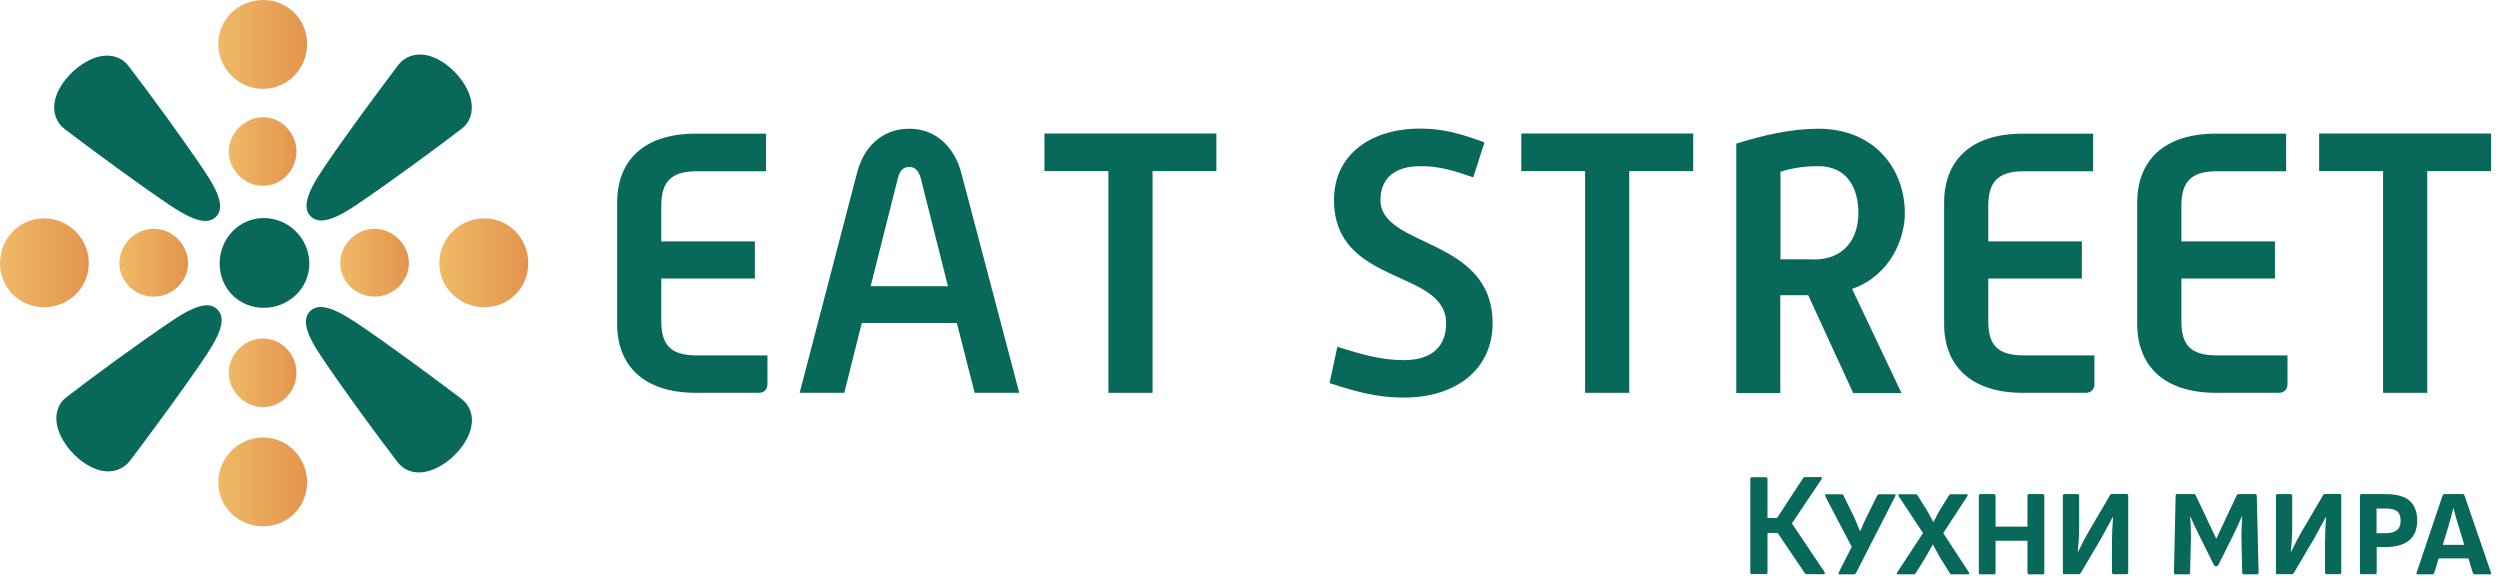
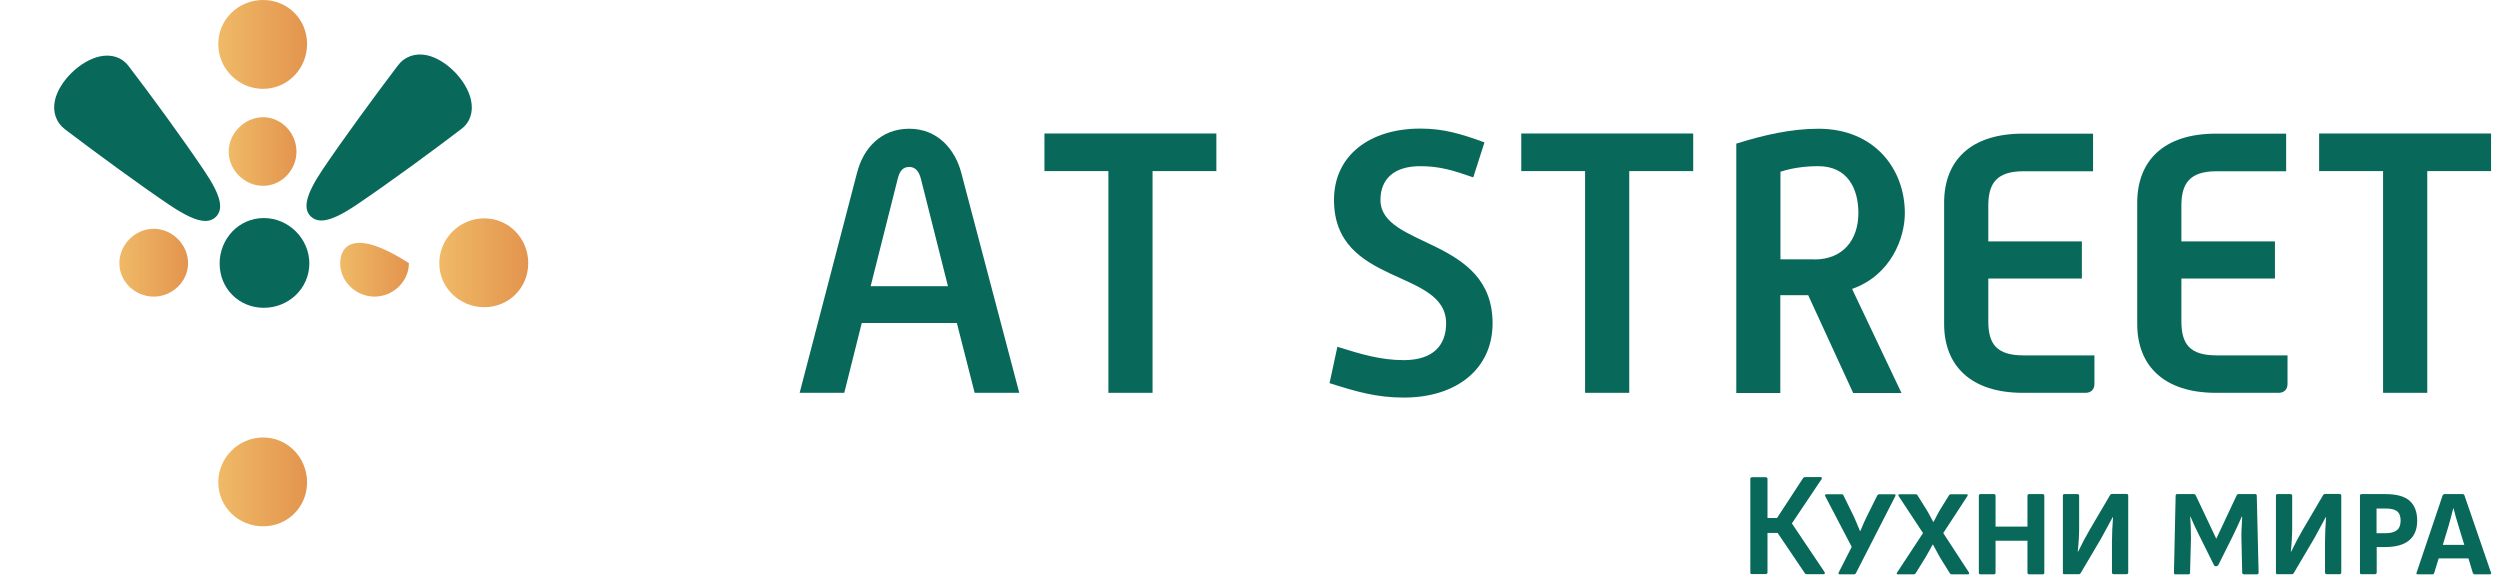
<svg xmlns="http://www.w3.org/2000/svg" width="343" height="80" viewBox="0 0 343 80" fill="none">
-   <path d="M36.089 55.853C38.635 55.853 40.676 53.663 40.676 51.137C40.676 48.59 38.614 46.442 36.089 46.442C33.563 46.442 31.375 48.611 31.375 51.137C31.375 53.663 33.563 55.853 36.089 55.853Z" fill="url(#paint0_linear_6099_2324)" />
  <path d="M36.089 16.084C33.563 16.084 31.375 18.274 31.375 20.8C31.375 23.347 33.563 25.495 36.089 25.495C38.635 25.495 40.676 23.326 40.676 20.8C40.676 18.274 38.635 16.084 36.089 16.084Z" fill="url(#paint1_linear_6099_2324)" />
  <path d="M25.802 36.105C25.802 33.558 23.635 31.389 21.089 31.389C18.542 31.389 16.375 33.558 16.375 36.105C16.375 38.653 18.542 40.695 21.089 40.695C23.614 40.695 25.802 38.653 25.802 36.105Z" fill="url(#paint2_linear_6099_2324)" />
  <path d="M36.09 12.19C39.478 12.19 42.129 9.411 42.129 6.042C42.129 2.653 39.478 0 36.09 0C32.723 0 29.945 2.653 29.945 6.042C29.945 9.432 32.723 12.19 36.09 12.19Z" fill="url(#paint3_linear_6099_2324)" />
  <path d="M36.09 60.021C32.723 60.021 29.945 62.8 29.945 66.168C29.945 69.558 32.723 72.21 36.09 72.21C39.478 72.21 42.129 69.558 42.129 66.168C42.129 62.8 39.478 60.021 36.09 60.021Z" fill="url(#paint4_linear_6099_2324)" />
-   <path d="M6.039 42.147C9.427 42.147 12.184 39.495 12.184 36.105C12.184 32.716 9.406 29.958 6.039 29.958C2.651 29.958 0 32.737 0 36.105C0 39.495 2.651 42.147 6.039 42.147Z" fill="url(#paint5_linear_6099_2324)" />
-   <path d="M51.386 40.695C53.932 40.695 56.099 38.632 56.099 36.105C56.099 33.558 53.932 31.389 51.386 31.389C48.839 31.389 46.672 33.558 46.672 36.105C46.672 38.653 48.86 40.695 51.386 40.695Z" fill="url(#paint6_linear_6099_2324)" />
+   <path d="M51.386 40.695C53.932 40.695 56.099 38.632 56.099 36.105C48.839 31.389 46.672 33.558 46.672 36.105C46.672 38.653 48.86 40.695 51.386 40.695Z" fill="url(#paint6_linear_6099_2324)" />
  <path d="M66.435 42.147C69.823 42.147 72.474 39.495 72.474 36.105C72.474 32.716 69.823 29.958 66.435 29.958C63.047 29.958 60.27 32.737 60.27 36.105C60.27 39.495 63.068 42.147 66.435 42.147Z" fill="url(#paint7_linear_6099_2324)" />
  <path d="M36.193 29.916C32.784 29.916 30.133 32.737 30.133 36.168C30.133 39.579 32.784 42.231 36.193 42.231C39.602 42.231 42.422 39.579 42.443 36.168C42.443 32.737 39.602 29.916 36.193 29.916Z" fill="#08695A" />
  <path d="M8.921 17.747C13.087 20.905 19.042 25.284 23.23 28.105C25.439 29.579 27.017 30.316 28.175 30.316C28.764 30.316 29.248 30.126 29.627 29.747C30.742 28.631 30.258 26.716 27.985 23.368C24.997 18.926 20.515 12.8 17.632 9.053C16.727 7.853 15.276 7.389 13.655 7.747C10.962 8.358 8.1 11.179 7.532 13.789C7.195 15.368 7.7 16.821 8.921 17.747Z" fill="#08695A" />
-   <path d="M63.251 54.674C59.084 51.516 53.129 47.137 48.941 44.316C45.574 42.063 43.66 41.579 42.544 42.695C41.429 43.811 41.913 45.726 44.186 49.074C47.174 53.516 51.656 59.642 54.539 63.389C55.254 64.316 56.285 64.821 57.485 64.821C57.821 64.821 58.158 64.779 58.516 64.695C61.209 64.105 64.071 61.263 64.639 58.653C64.997 57.053 64.492 55.6 63.251 54.674Z" fill="#08695A" />
-   <path d="M23.458 44.105C19.018 47.095 12.895 51.579 9.149 54.463C7.95 55.368 7.487 56.821 7.844 58.442C8.455 61.137 11.274 64 13.884 64.568C14.22 64.631 14.536 64.674 14.852 64.674C16.051 64.674 17.124 64.147 17.861 63.179C21.017 59.01 25.394 53.053 28.214 48.863C30.466 45.495 30.95 43.579 29.834 42.463C28.719 41.347 26.804 41.831 23.458 44.105Z" fill="#08695A" />
  <path d="M44.079 30.253C45.215 30.253 46.794 29.537 49.003 28.042C53.422 25.053 59.546 20.568 63.312 17.684C64.512 16.779 64.975 15.326 64.617 13.705C64.028 11.011 61.187 8.147 58.578 7.579C56.978 7.242 55.526 7.747 54.601 8.968C51.444 13.137 47.067 19.095 44.248 23.284C41.996 26.653 41.512 28.568 42.627 29.684C43.006 30.063 43.49 30.253 44.079 30.253Z" fill="#08695A" />
-   <path d="M84.672 27.81C84.672 22.105 88.228 18.337 95.467 18.337H105.104V23.495H95.572C91.847 23.495 90.732 25.179 90.732 28.231V33.116H103.568V38.21H90.732V44.063C90.732 47.179 91.847 48.758 95.572 48.758H105.294V52.673C105.294 53.431 104.831 53.895 104.073 53.895H95.467C88.291 53.895 84.672 50.126 84.672 44.463V27.81Z" fill="#08695A" />
  <path d="M117.581 23.726C118.444 20.316 120.885 17.663 124.757 17.663C128.587 17.663 131.027 20.421 131.89 23.726L139.844 53.895H133.721L131.28 44.316H118.233L115.835 53.895H109.711L117.581 23.726ZM130.059 39.263L126.335 24.484C126.082 23.558 125.619 22.905 124.757 22.905C123.831 22.905 123.431 23.515 123.178 24.484L119.454 39.263H130.059Z" fill="#08695A" />
  <path d="M152.072 23.474H143.297V18.316H166.886V23.474H158.132V53.895H152.072V23.474Z" fill="#08695A" />
  <path d="M183.487 47.579C186.707 48.589 189.442 49.41 192.599 49.41C196.681 49.41 198.407 47.326 198.407 44.358C198.407 36.821 183.024 39.305 183.024 27.431C183.024 21.263 188.012 17.642 194.851 17.642C198.07 17.642 200.448 18.358 203.668 19.537L202.131 24.337C199.375 23.368 197.502 22.8 194.851 22.8C191.231 22.8 189.4 24.589 189.4 27.431C189.4 34.063 204.783 32.484 204.783 44.358C204.783 50.526 199.943 54.547 192.599 54.547C188.832 54.547 186.076 53.726 182.414 52.568L183.487 47.579Z" fill="#08695A" />
  <path d="M217.473 23.474H208.719V18.316H232.308V23.474H223.533V53.895H217.473V23.474Z" fill="#08695A" />
  <path d="M238.219 19.705C241.985 18.526 245.752 17.663 249.477 17.663C257.22 17.663 261.345 23.221 261.345 29.242C261.345 32.652 259.451 37.747 254.106 39.642L260.882 53.916H254.253L248.088 40.505H244.258V53.916H238.219V19.705ZM248.909 35.6C252.928 35.6 254.969 32.842 254.969 29.221C254.969 25.81 253.433 22.8 249.477 22.8C247.751 22.8 246.005 23.01 244.279 23.558V35.579H248.909V35.6Z" fill="#08695A" />
  <path d="M266.734 27.81C266.734 22.105 270.291 18.337 277.529 18.337H287.167V23.495H277.635C273.91 23.495 272.795 25.179 272.795 28.231V33.116H285.631V38.21H272.795V44.063C272.795 47.179 273.91 48.758 277.635 48.758H287.356V52.673C287.356 53.431 286.894 53.895 286.136 53.895H277.529C270.354 53.895 266.734 50.126 266.734 44.463V27.81Z" fill="#08695A" />
  <path d="M293.227 27.81C293.227 22.105 296.804 18.337 304.022 18.337H313.659V23.495H304.127C300.402 23.495 299.287 25.179 299.287 28.231V33.116H312.123V38.21H299.287V44.063C299.287 47.179 300.402 48.758 304.127 48.758H313.849V52.673C313.849 53.431 313.386 53.895 312.628 53.895H304.022C296.846 53.895 293.227 50.126 293.227 44.463V27.81Z" fill="#08695A" />
  <path d="M326.958 23.474H318.184V18.316H341.773V23.474H333.019V53.895H326.958V23.474Z" fill="#08695A" />
  <path d="M240.145 78.547V65.726C240.145 65.558 240.229 65.474 240.376 65.474H242.27C242.333 65.474 242.396 65.495 242.438 65.537C242.48 65.579 242.501 65.642 242.501 65.705V71.074H243.806L247.383 65.6C247.467 65.516 247.552 65.453 247.678 65.453H249.782C249.866 65.453 249.93 65.474 249.951 65.537C249.972 65.6 249.951 65.663 249.93 65.726L245.847 71.811L250.329 78.484C250.35 78.505 250.372 78.568 250.372 78.632C250.372 78.716 250.308 78.779 250.182 78.779H247.888C247.762 78.779 247.678 78.737 247.615 78.632L243.89 73.116H242.501V78.526C242.501 78.59 242.48 78.653 242.438 78.695C242.396 78.737 242.333 78.758 242.27 78.758H240.376C240.229 78.8 240.145 78.716 240.145 78.547Z" fill="#08695A" />
  <path d="M252.267 78.737C252.225 78.695 252.225 78.632 252.267 78.548L254.056 75.032L250.415 68.063L250.395 67.979C250.395 67.874 250.458 67.811 250.584 67.811H252.667C252.793 67.811 252.877 67.853 252.92 67.958L254.393 70.969C254.561 71.327 254.813 71.958 255.192 72.863H255.234C255.613 71.958 255.887 71.327 256.076 70.969L257.57 67.958C257.633 67.874 257.717 67.811 257.844 67.811H259.906C259.969 67.811 260.011 67.832 260.053 67.874C260.074 67.916 260.074 67.979 260.053 68.042L254.624 78.653C254.582 78.737 254.498 78.8 254.372 78.8H252.436C252.351 78.8 252.309 78.779 252.267 78.737Z" fill="#08695A" />
  <path d="M260.239 78.737C260.218 78.695 260.218 78.632 260.281 78.548L263.837 73.137L260.492 68.063C260.471 68 260.45 67.979 260.45 67.937C260.45 67.853 260.513 67.811 260.618 67.811H262.848C262.954 67.811 263.038 67.853 263.08 67.958L264.364 70C264.511 70.253 264.806 70.779 265.247 71.621H265.268L265.521 71.158C265.584 71.032 265.668 70.863 265.773 70.653C265.879 70.463 266.005 70.232 266.152 69.979L267.415 67.937C267.478 67.853 267.541 67.811 267.667 67.811H269.793C269.877 67.811 269.94 67.832 269.961 67.874C269.982 67.916 269.961 67.979 269.94 68.042L266.615 73.137L270.129 78.527C270.15 78.59 270.171 78.611 270.171 78.653C270.171 78.737 270.108 78.8 269.982 78.8H267.772C267.667 78.8 267.583 78.758 267.52 78.653L266.194 76.527L265.879 75.958C265.521 75.284 265.289 74.863 265.205 74.716H265.163C264.869 75.263 264.532 75.874 264.132 76.548L262.827 78.653C262.764 78.737 262.68 78.8 262.554 78.8H260.386C260.323 78.8 260.26 78.779 260.239 78.737Z" fill="#08695A" />
  <path d="M271.496 78.568V68.021C271.496 67.874 271.58 67.789 271.728 67.789H273.579C273.706 67.789 273.79 67.874 273.79 68.021V72.252H278.167V68.021C278.167 67.958 278.188 67.895 278.23 67.853C278.272 67.81 278.314 67.789 278.398 67.789H280.25C280.397 67.789 280.481 67.874 280.481 68.021V78.568C280.481 78.716 280.397 78.8 280.25 78.8H278.398C278.335 78.8 278.272 78.779 278.23 78.737C278.188 78.695 278.167 78.653 278.167 78.568V74.189H273.79V78.568C273.79 78.716 273.706 78.8 273.558 78.8H271.728C271.559 78.8 271.496 78.716 271.496 78.568Z" fill="#08695A" />
  <path d="M283.027 78.569V68.021C283.027 67.874 283.091 67.79 283.238 67.79H285.026C285.174 67.79 285.258 67.874 285.258 68.021V72.421C285.258 73.432 285.195 74.526 285.069 75.663H285.132C285.679 74.526 286.205 73.537 286.689 72.716L289.509 67.916C289.572 67.832 289.656 67.769 289.761 67.769H291.76C291.908 67.769 291.992 67.853 291.992 68V78.547C291.992 78.695 291.908 78.779 291.76 78.779H290.014C289.845 78.779 289.761 78.695 289.761 78.547V74.274C289.761 73.853 289.782 73.326 289.803 72.674C289.845 72.021 289.866 71.453 289.908 70.948H289.866C289.488 71.642 288.961 72.611 288.288 73.853L285.468 78.632C285.405 78.716 285.342 78.779 285.216 78.779H283.217C283.091 78.8 283.027 78.716 283.027 78.569Z" fill="#08695A" />
  <path d="M298.266 78.589L298.497 68.021C298.497 67.874 298.56 67.789 298.707 67.789H301.022C301.106 67.789 301.191 67.853 301.254 67.958L304.073 73.916L306.872 67.958C306.935 67.853 306.998 67.789 307.125 67.789H309.418C309.545 67.789 309.629 67.853 309.629 68L309.881 78.568C309.881 78.632 309.86 78.695 309.818 78.737C309.776 78.779 309.713 78.8 309.65 78.8H307.861C307.798 78.8 307.735 78.779 307.693 78.737C307.651 78.695 307.63 78.653 307.63 78.589L307.524 73.874C307.503 73.284 307.545 72.273 307.63 70.884H307.567C307.314 71.474 306.935 72.316 306.409 73.41L304.347 77.537C304.284 77.621 304.2 77.684 304.073 77.684H303.989C303.884 77.684 303.8 77.642 303.758 77.537L301.654 73.305C301.212 72.442 300.854 71.642 300.538 70.884H300.496C300.559 71.768 300.601 72.758 300.601 73.853L300.475 78.568C300.475 78.716 300.412 78.8 300.265 78.8H298.455C298.329 78.8 298.266 78.737 298.266 78.589Z" fill="#08695A" />
  <path d="M312.258 78.569V68.021C312.258 67.874 312.321 67.79 312.468 67.79H314.257C314.404 67.79 314.488 67.874 314.488 68.021V72.421C314.488 73.432 314.425 74.526 314.299 75.663H314.362C314.909 74.526 315.435 73.537 315.919 72.716L318.739 67.916C318.802 67.832 318.886 67.769 318.992 67.769H320.991C321.138 67.769 321.222 67.853 321.222 68V78.547C321.222 78.695 321.138 78.779 320.991 78.779H319.244C319.076 78.779 318.992 78.695 318.992 78.547V74.274C318.992 73.853 319.013 73.326 319.034 72.674C319.076 72.021 319.097 71.453 319.139 70.948H319.097C318.718 71.642 318.192 72.611 317.519 73.853L314.699 78.632C314.636 78.716 314.572 78.779 314.446 78.779H312.447C312.321 78.8 312.258 78.716 312.258 78.569Z" fill="#08695A" />
  <path d="M323.789 78.569V68.021C323.789 67.874 323.852 67.79 324 67.79H327.282C328.776 67.79 329.892 68.084 330.586 68.695C331.28 69.305 331.638 70.211 331.638 71.432C331.638 72.611 331.28 73.516 330.544 74.126C329.828 74.737 328.734 75.053 327.261 75.053H326.083V78.547C326.083 78.695 325.999 78.779 325.83 78.779H323.979C323.852 78.8 323.789 78.716 323.789 78.569ZM327.282 73.158C327.998 73.158 328.524 73.011 328.86 72.737C329.197 72.463 329.365 72.021 329.365 71.432C329.365 70.821 329.197 70.4 328.882 70.147C328.566 69.895 328.04 69.769 327.303 69.769H326.062V73.158H327.282Z" fill="#08695A" />
  <path d="M341.782 78.632C341.782 78.737 341.719 78.8 341.593 78.8H339.53C339.425 78.8 339.341 78.737 339.278 78.632L338.668 76.61H334.585L333.975 78.61C333.933 78.737 333.849 78.8 333.722 78.8H331.702C331.639 78.8 331.576 78.779 331.555 78.737C331.513 78.695 331.513 78.653 331.555 78.568L335.132 67.958C335.195 67.853 335.28 67.789 335.406 67.789H337.868C337.994 67.789 338.078 67.853 338.12 67.958L341.761 78.547L341.782 78.632ZM338.099 74.758L337.3 72.147C337.026 71.284 336.816 70.484 336.626 69.747H336.584C336.416 70.442 336.206 71.242 335.953 72.126L335.153 74.758H338.099Z" fill="#08695A" />
  <defs>
    <linearGradient id="paint0_linear_6099_2324" x1="31.375" y1="51.143" x2="40.676" y2="51.143" gradientUnits="userSpaceOnUse">
      <stop stop-color="#EFBA67" />
      <stop offset="1" stop-color="#E3944E" />
    </linearGradient>
    <linearGradient id="paint1_linear_6099_2324" x1="31.375" y1="20.785" x2="40.676" y2="20.785" gradientUnits="userSpaceOnUse">
      <stop stop-color="#EFBA67" />
      <stop offset="1" stop-color="#E3944E" />
    </linearGradient>
    <linearGradient id="paint2_linear_6099_2324" x1="16.375" y1="36.037" x2="25.802" y2="36.037" gradientUnits="userSpaceOnUse">
      <stop stop-color="#EFBA67" />
      <stop offset="1" stop-color="#E3944E" />
    </linearGradient>
    <linearGradient id="paint3_linear_6099_2324" x1="29.945" y1="6.09" x2="42.129" y2="6.09" gradientUnits="userSpaceOnUse">
      <stop stop-color="#EFBA67" />
      <stop offset="1" stop-color="#E3944E" />
    </linearGradient>
    <linearGradient id="paint4_linear_6099_2324" x1="29.945" y1="66.111" x2="42.129" y2="66.111" gradientUnits="userSpaceOnUse">
      <stop stop-color="#EFBA67" />
      <stop offset="1" stop-color="#E3944E" />
    </linearGradient>
    <linearGradient id="paint5_linear_6099_2324" x1="0" y1="36.048" x2="12.184" y2="36.048" gradientUnits="userSpaceOnUse">
      <stop stop-color="#EFBA67" />
      <stop offset="1" stop-color="#E3944E" />
    </linearGradient>
    <linearGradient id="paint6_linear_6099_2324" x1="46.672" y1="36.037" x2="56.099" y2="36.037" gradientUnits="userSpaceOnUse">
      <stop stop-color="#EFBA67" />
      <stop offset="1" stop-color="#E3944E" />
    </linearGradient>
    <linearGradient id="paint7_linear_6099_2324" x1="60.27" y1="36.048" x2="72.474" y2="36.048" gradientUnits="userSpaceOnUse">
      <stop stop-color="#EFBA67" />
      <stop offset="1" stop-color="#E3944E" />
    </linearGradient>
  </defs>
</svg>